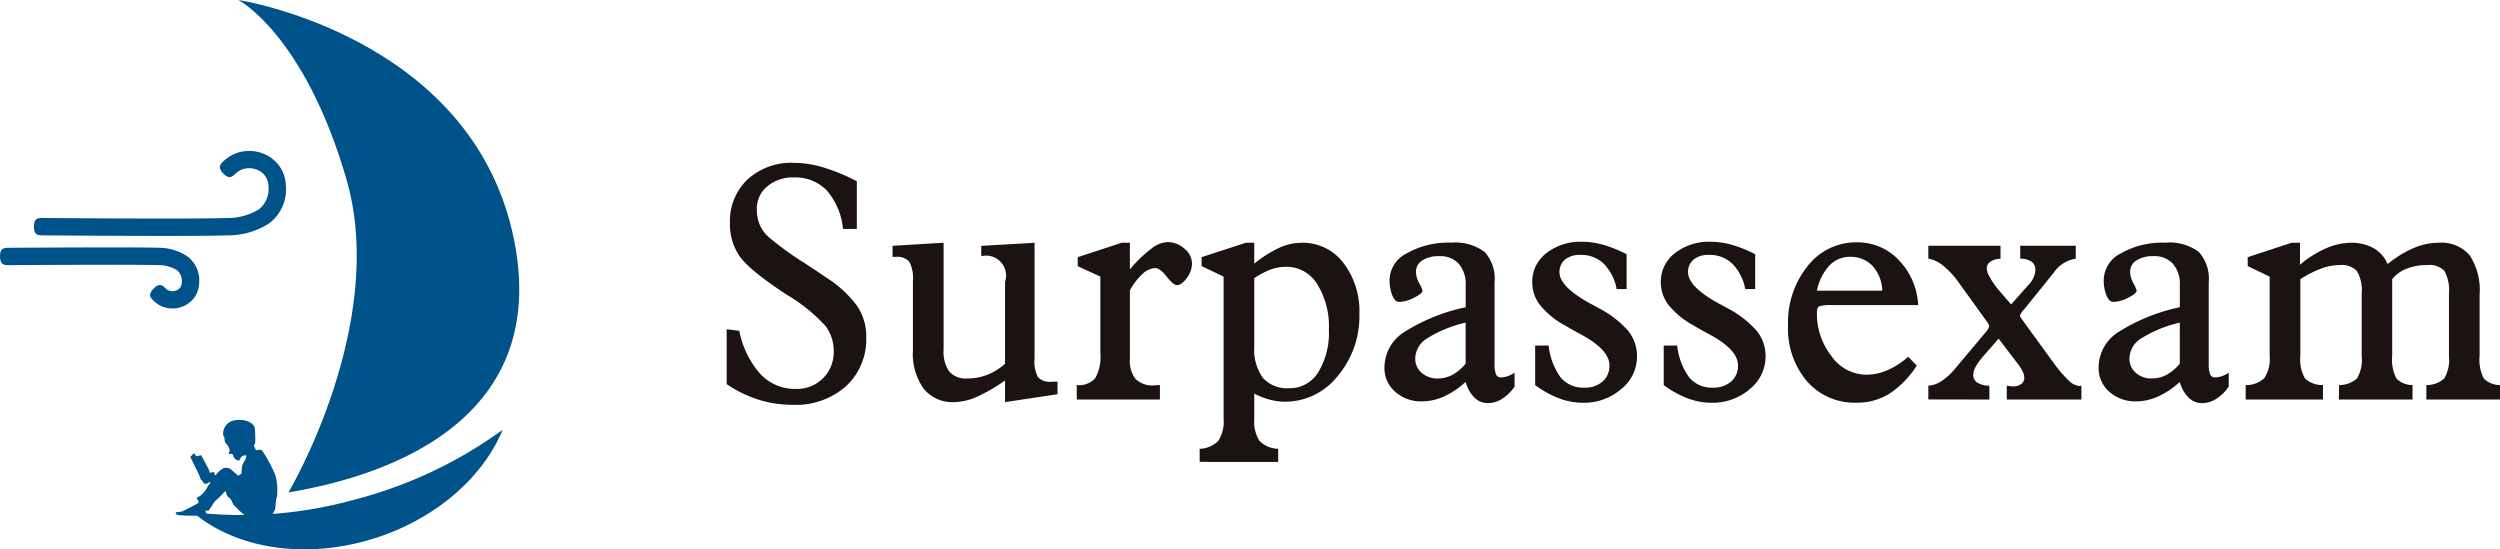
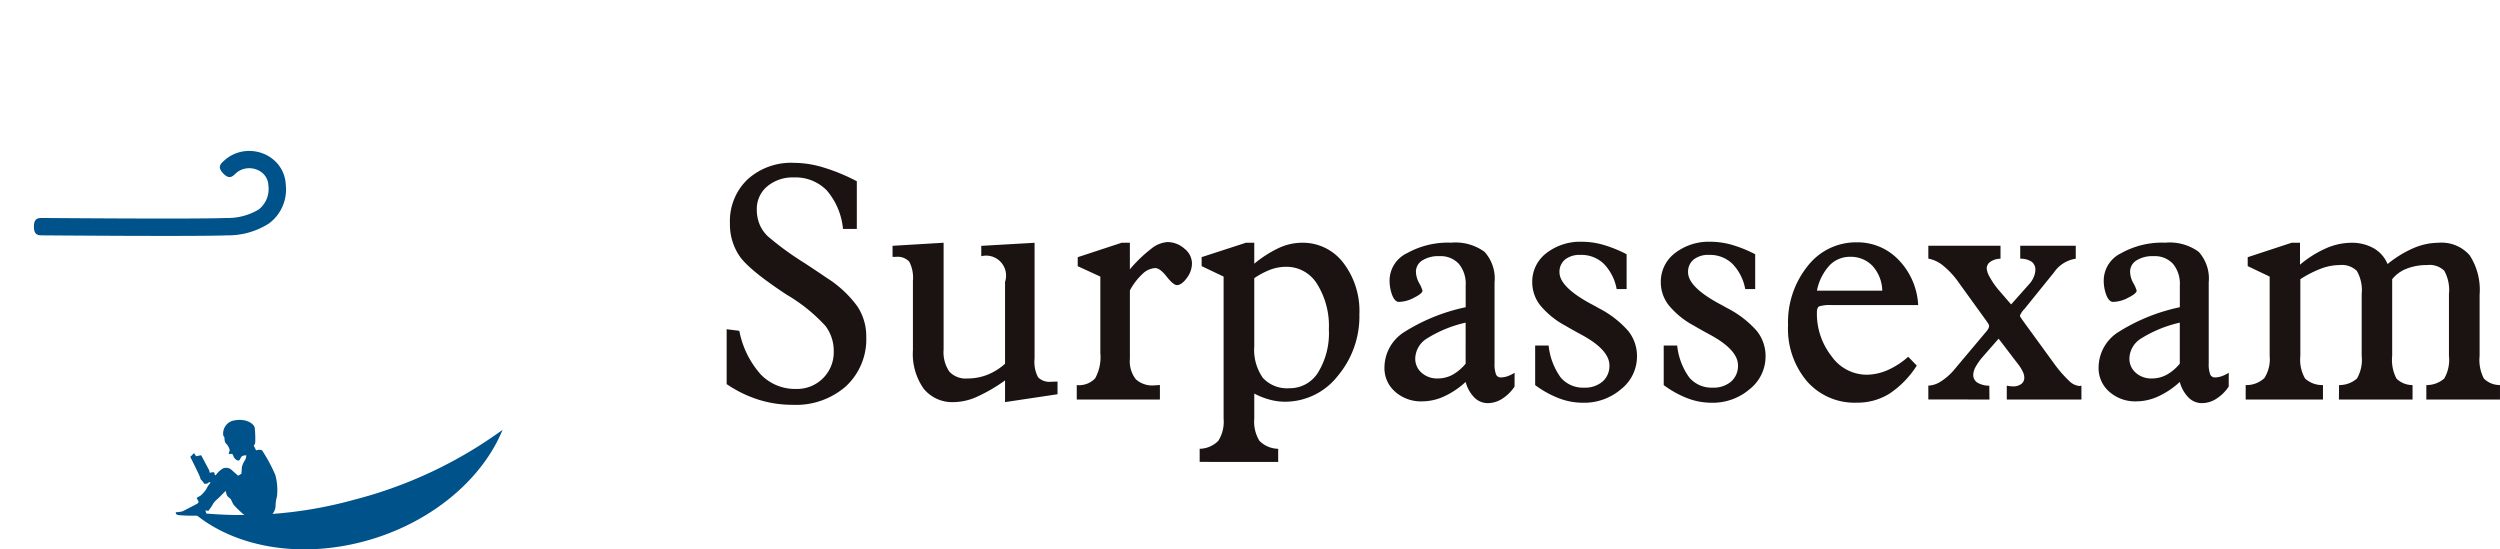
<svg xmlns="http://www.w3.org/2000/svg" width="289.349" height="63.583">
  <g data-name="组 500" transform="translate(-93 -12.708)">
    <path data-name="路径 519" d="M352.915 58.95v-1.674a3.018 3.018 0 0 0 2.175-.824 4.091 4.091 0 0 0 .6-2.555V44.72l-2.542-1.211v-1.033l5.09-1.674h.964v2.543a12.373 12.373 0 0 1 3.017-1.9 7.393 7.393 0 0 1 2.9-.64 5.149 5.149 0 0 1 2.631.646 3.733 3.733 0 0 1 1.585 1.82 12.764 12.764 0 0 1 3-1.845 7.474 7.474 0 0 1 2.9-.622 4.321 4.321 0 0 1 3.6 1.446 7.345 7.345 0 0 1 1.154 4.57v7.076a4.635 4.635 0 0 0 .494 2.624 2.6 2.6 0 0 0 1.864.754v1.676h-8.524v-1.674a3.073 3.073 0 0 0 2.073-.76 4.31 4.31 0 0 0 .545-2.619v-7.152a4.619 4.619 0 0 0-.538-2.695 2.413 2.413 0 0 0-1.966-.665 6.342 6.342 0 0 0-2.4.425 3.933 3.933 0 0 0-1.667 1.21v8.876a4.638 4.638 0 0 0 .494 2.624 2.6 2.6 0 0 0 1.864.754v1.676h-8.525l.019-1.674a3.075 3.075 0 0 0 2.073-.76 4.318 4.318 0 0 0 .545-2.619v-7.152a4.473 4.473 0 0 0-.558-2.681 2.483 2.483 0 0 0-2-.678 6.212 6.212 0 0 0-2.1.393 12.714 12.714 0 0 0-2.441 1.242v8.876a4.366 4.366 0 0 0 .545 2.619 2.954 2.954 0 0 0 2.073.76v1.674m-16.57-8.9a14.449 14.449 0 0 0-4.457 1.82 2.813 2.813 0 0 0-1.376 2.32 2.146 2.146 0 0 0 .735 1.661 2.667 2.667 0 0 0 1.845.66 3.6 3.6 0 0 0 1.718-.419 5.325 5.325 0 0 0 1.534-1.293zm5.661 7.4a4.871 4.871 0 0 1-1.445 1.42 3.075 3.075 0 0 1-1.636.495 2.18 2.18 0 0 1-1.56-.635 4.011 4.011 0 0 1-1.02-1.819 9.5 9.5 0 0 1-2.53 1.693 6.1 6.1 0 0 1-2.5.557 4.5 4.5 0 0 1-3.131-1.115 3.605 3.605 0 0 1-1.237-2.8 4.882 4.882 0 0 1 2.175-4.032 21.593 21.593 0 0 1 7.227-2.948v-2.53a3.592 3.592 0 0 0-.8-2.5 2.866 2.866 0 0 0-2.244-.881 3.473 3.473 0 0 0-1.984.5 1.53 1.53 0 0 0-.729 1.319 2.91 2.91 0 0 0 .38 1.313 3.6 3.6 0 0 1 .38.862c0 .21-.317.482-.951.8a3.846 3.846 0 0 1-1.781.5q-.446 0-.761-.742a4.785 4.785 0 0 1-.316-1.858 3.526 3.526 0 0 1 2.016-3.037 9.726 9.726 0 0 1 5.1-1.217 5.708 5.708 0 0 1 3.873 1.059 4.616 4.616 0 0 1 1.16 3.544v9.357a3.454 3.454 0 0 0 .165 1.274.576.576 0 0 0 .558.361 2.376 2.376 0 0 0 .779-.139 4.038 4.038 0 0 0 .818-.4zm-34.766 1.49v-1.6a2.847 2.847 0 0 0 1.477-.5 6.837 6.837 0 0 0 1.566-1.4l3.494-4.158a3.865 3.865 0 0 0 .374-.476.8.8 0 0 0 .126-.362.648.648 0 0 0-.12-.31c-.082-.127-.2-.291-.342-.488l-3.044-4.216a9.577 9.577 0 0 0-1.788-1.953 3.779 3.779 0 0 0-1.743-.837v-1.49h8.355v1.5a2.2 2.2 0 0 0-1.16.342.945.945 0 0 0-.438.812 2.6 2.6 0 0 0 .393 1.045 8.473 8.473 0 0 0 1.02 1.458l1.414 1.636 2.111-2.377a2.777 2.777 0 0 0 .507-.8 2.139 2.139 0 0 0 .184-.779 1.149 1.149 0 0 0-.419-.983 2.353 2.353 0 0 0-1.331-.355V41.15h6.428v1.5a3.732 3.732 0 0 0-2.542 1.617c-.063.076-.114.133-.152.184l-3.227 3.994-.038.038a2.268 2.268 0 0 0-.5.76.48.48 0 0 0 .088.21c.064.1.2.291.412.59l3.487 4.793a14.24 14.24 0 0 0 1.712 1.965 1.953 1.953 0 0 0 1.191.583.436.436 0 0 0 .108-.019.537.537 0 0 1 .116-.015v1.6h-8.64v-1.6a.837.837 0 0 1 .133.019 4.381 4.381 0 0 0 .558.057 1.567 1.567 0 0 0 .983-.272.885.885 0 0 0 .354-.748 1.581 1.581 0 0 0-.151-.627 4.377 4.377 0 0 0-.463-.787l-2.358-3.087-1.934 2.212a6.624 6.624 0 0 0-.742 1.077 2.034 2.034 0 0 0-.26.894 1.029 1.029 0 0 0 .482.906 2.675 2.675 0 0 0 1.376.355l.019 1.6zm-1.338-3.918a10.924 10.924 0 0 1-3.176 3.258 7.014 7.014 0 0 1-3.772 1.033 7.315 7.315 0 0 1-5.756-2.472 9.4 9.4 0 0 1-2.194-6.5 10.362 10.362 0 0 1 2.276-6.847 7.077 7.077 0 0 1 5.674-2.739 6.561 6.561 0 0 1 4.849 2.035 8.1 8.1 0 0 1 2.263 5.23h-9.94a4.452 4.452 0 0 0-1.522.146c-.171.1-.26.33-.26.691a7.962 7.962 0 0 0 1.693 5.078 4.985 4.985 0 0 0 4.013 2.143 6.182 6.182 0 0 0 2.434-.513 9.264 9.264 0 0 0 2.428-1.566zm-11.557-8.673h7.563a4.4 4.4 0 0 0-1.122-2.859 3.445 3.445 0 0 0-2.593-1.058 3.239 3.239 0 0 0-2.408 1.014 6.05 6.05 0 0 0-1.44 2.909zm-17.731 10.923v-4.571h1.56a7.617 7.617 0 0 0 1.4 3.7 3.371 3.371 0 0 0 2.7 1.173 3.11 3.11 0 0 0 2.136-.7 2.389 2.389 0 0 0 .8-1.877q0-1.825-3.341-3.607a55.28 55.28 0 0 1-1.781-1 9.652 9.652 0 0 1-2.891-2.352 4.316 4.316 0 0 1-.92-2.669 4.151 4.151 0 0 1 1.623-3.354 6.381 6.381 0 0 1 4.153-1.326 8.984 8.984 0 0 1 2.454.356 14.769 14.769 0 0 1 2.694 1.09v4.032h-1.153a5.611 5.611 0 0 0-1.5-2.941 3.723 3.723 0 0 0-2.682-1.015 2.693 2.693 0 0 0-1.794.539 1.824 1.824 0 0 0-.64 1.464q0 1.674 3.531 3.607c.419.222.736.393.945.52a11.571 11.571 0 0 1 3.48 2.669 4.63 4.63 0 0 1 1.014 2.961 4.815 4.815 0 0 1-1.832 3.772 6.565 6.565 0 0 1-4.445 1.578 7.736 7.736 0 0 1-2.7-.495 11.594 11.594 0 0 1-2.811-1.548zm-14.879 0v-4.571h1.559a7.622 7.622 0 0 0 1.4 3.7 3.372 3.372 0 0 0 2.7 1.173 3.112 3.112 0 0 0 2.136-.7 2.39 2.39 0 0 0 .8-1.877q0-1.825-3.341-3.607a55.28 55.28 0 0 1-1.781-1 9.645 9.645 0 0 1-2.891-2.352 4.313 4.313 0 0 1-.92-2.669 4.152 4.152 0 0 1 1.623-3.354 6.384 6.384 0 0 1 4.153-1.326 8.981 8.981 0 0 1 2.453.356 14.759 14.759 0 0 1 2.694 1.09v4.032h-1.154a5.607 5.607 0 0 0-1.5-2.941 3.724 3.724 0 0 0-2.682-1.015 2.7 2.7 0 0 0-1.794.539 1.826 1.826 0 0 0-.64 1.464q0 1.674 3.531 3.607c.418.222.736.393.944.52a11.552 11.552 0 0 1 3.48 2.669 4.63 4.63 0 0 1 1.015 2.961 4.816 4.816 0 0 1-1.831 3.772 6.567 6.567 0 0 1-4.445 1.578 7.739 7.739 0 0 1-2.7-.495 11.578 11.578 0 0 1-2.809-1.548zm-8.046-7.222a14.445 14.445 0 0 0-4.457 1.82 2.814 2.814 0 0 0-1.376 2.32 2.144 2.144 0 0 0 .736 1.661 2.663 2.663 0 0 0 1.844.66 3.6 3.6 0 0 0 1.718-.419 5.3 5.3 0 0 0 1.534-1.293zm5.662 7.4a4.859 4.859 0 0 1-1.445 1.42 3.075 3.075 0 0 1-1.636.495 2.181 2.181 0 0 1-1.56-.635 4.02 4.02 0 0 1-1.021-1.819 9.494 9.494 0 0 1-2.529 1.693 6.1 6.1 0 0 1-2.5.557 4.5 4.5 0 0 1-3.132-1.115 3.606 3.606 0 0 1-1.236-2.8 4.883 4.883 0 0 1 2.174-4.032 21.6 21.6 0 0 1 7.227-2.948v-2.53a3.594 3.594 0 0 0-.8-2.5 2.866 2.866 0 0 0-2.244-.881 3.471 3.471 0 0 0-1.984.5 1.53 1.53 0 0 0-.729 1.319 2.9 2.9 0 0 0 .38 1.313 3.624 3.624 0 0 1 .38.862c0 .21-.317.482-.951.8a3.845 3.845 0 0 1-1.781.5q-.446 0-.761-.742a4.793 4.793 0 0 1-.317-1.858 3.527 3.527 0 0 1 2.016-3.037 9.726 9.726 0 0 1 5.1-1.217 5.706 5.706 0 0 1 3.873 1.059 4.616 4.616 0 0 1 1.16 3.544v9.357a3.455 3.455 0 0 0 .165 1.274.576.576 0 0 0 .558.361 2.386 2.386 0 0 0 .78-.139 4.067 4.067 0 0 0 .817-.4zm-36.446 8.717V64.65a3.112 3.112 0 0 0 2.155-.919 4.12 4.12 0 0 0 .615-2.573V44.72l-2.542-1.211v-1.04l5.128-1.667h.963v2.428a13.386 13.386 0 0 1 2.891-1.844 6.49 6.49 0 0 1 2.624-.584 5.888 5.888 0 0 1 4.774 2.3 9.155 9.155 0 0 1 1.877 5.965 10.711 10.711 0 0 1-2.523 7.176 7.736 7.736 0 0 1-6.073 2.96 6.849 6.849 0 0 1-1.756-.234 8.454 8.454 0 0 1-1.813-.71v2.9a4.218 4.218 0 0 0 .6 2.573 3.124 3.124 0 0 0 2.168.919v1.522zm6.32-21.269v7.874a5.635 5.635 0 0 0 1 3.677 3.8 3.8 0 0 0 3.062 1.192 3.839 3.839 0 0 0 3.328-1.832 8.692 8.692 0 0 0 1.244-4.959 9.178 9.178 0 0 0-1.363-5.275 4.157 4.157 0 0 0-3.557-1.99 5.33 5.33 0 0 0-1.763.3 8.981 8.981 0 0 0-1.951 1.019zM217.623 58.95v-1.674a2.551 2.551 0 0 0 2.13-.78 5.048 5.048 0 0 0 .6-2.917V44.72l-2.618-1.205v-1.039l5.091-1.674h.945v3.081a15.657 15.657 0 0 1 2.472-2.384 3.342 3.342 0 0 1 1.876-.774 2.961 2.961 0 0 1 1.959.755 2.209 2.209 0 0 1 .881 1.718 2.835 2.835 0 0 1-.6 1.692q-.609.818-1.141.818c-.272 0-.672-.33-1.191-.989s-.957-.983-1.319-.983a2.278 2.278 0 0 0-1.471.673 7.308 7.308 0 0 0-1.464 1.914v7.906a3.391 3.391 0 0 0 .672 2.358 2.8 2.8 0 0 0 2.149.723c.076 0 .184-.006.329-.019s.248-.019.324-.019v1.678zm-21.32-16.512v-1.281l5.909-.355V53.17a3.994 3.994 0 0 0 .659 2.543 2.58 2.58 0 0 0 2.111.8 6.244 6.244 0 0 0 2.32-.438 6.9 6.9 0 0 0 2.022-1.268v-9.472a2.311 2.311 0 0 0-2.752-2.973v-1.2l6.169-.355v13.389a3.856 3.856 0 0 0 .406 2.181 1.876 1.876 0 0 0 1.528.514c.2 0 .342-.007.444-.013s.19-.006.279-.006v1.464l-6.074.912v-2.51a19.129 19.129 0 0 1-3.328 1.927 6.744 6.744 0 0 1-2.58.583 4.255 4.255 0 0 1-3.513-1.557 6.958 6.958 0 0 1-1.242-4.451v-8.019a4.043 4.043 0 0 0-.419-2.219 1.818 1.818 0 0 0-1.546-.564zm-19.2 14.726v-6.352l1.465.184a10.584 10.584 0 0 0 2.46 5.027 5.5 5.5 0 0 0 4.1 1.7 4.239 4.239 0 0 0 4.368-4.368 4.777 4.777 0 0 0-.957-2.922 19.309 19.309 0 0 0-4.482-3.614q-4.327-2.842-5.452-4.456a6.509 6.509 0 0 1-1.122-3.81 6.659 6.659 0 0 1 2.035-5.078 7.506 7.506 0 0 1 5.376-1.921 11.933 11.933 0 0 1 3.4.533 21.841 21.841 0 0 1 3.874 1.6v5.515h-1.6a7.983 7.983 0 0 0-1.865-4.442 5.036 5.036 0 0 0-3.817-1.514 4.552 4.552 0 0 0-3.094 1.039 3.378 3.378 0 0 0-1.2 2.675 4.51 4.51 0 0 0 .323 1.718 4.067 4.067 0 0 0 .977 1.4 34.291 34.291 0 0 0 4.178 3.044q1.693 1.112 2.618 1.749a12.927 12.927 0 0 1 3.533 3.279 6.275 6.275 0 0 1 1.04 3.537 7.435 7.435 0 0 1-2.333 5.712 8.757 8.757 0 0 1-6.194 2.162 13.041 13.041 0 0 1-3.956-.6 14.018 14.018 0 0 1-3.675-1.797z" fill="#1a1311" fill-rule="evenodd" />
    <g data-name="组 309" transform="translate(93 12.708)" fill="#00528b">
-       <path data-name="路径 520" d="M33.387 56.994s11.582-19.506 6.705-36.269S27.592 0 27.592 0s26.447 4.049 31.7 26.821c5.57 24.158-19.248 29.021-25.906 30.173" fill-rule="evenodd" />
-       <path data-name="路径 521" d="M19.171 33.387a1.122 1.122 0 0 0 .732.309 1.227 1.227 0 0 0 .495-.079 1.071 1.071 0 0 0 .389-.256.941.941 0 0 0 .252-.622 1.616 1.616 0 0 0-.578-1.484 4.152 4.152 0 0 0-2.222-.568c-2.28-.095-17.185 0-17.228 0-.5 0-1 0-1.007-1s.5-1.006 1-1.008c.043 0 15.023-.1 17.314 0a6.008 6.008 0 0 1 3.327.96 3.491 3.491 0 0 1 1.4 3.185 2.918 2.918 0 0 1-.809 1.915 3.082 3.082 0 0 1-1.11.741 3.211 3.211 0 0 1-1.3.22 3.109 3.109 0 0 1-2.026-.865c-.363-.346-.726-.692-.036-1.417s1.053-.379 1.416-.033" />
      <path data-name="路径 522" d="M25.873 18.655a4.271 4.271 0 0 1 2.782-1.183 4.429 4.429 0 0 1 1.8.3 4.221 4.221 0 0 1 1.521 1.014 3.978 3.978 0 0 1 1.1 2.611 4.889 4.889 0 0 1-1.943 4.465 8.788 8.788 0 0 1-4.849 1.378c-3.547.148-21.307 0-21.358 0-.5 0-1-.008-1-1.011s.509-1 1.011-1c.051 0 17.733.149 21.264 0a6.929 6.929 0 0 0 3.744-.986 3.012 3.012 0 0 0 1.12-2.765 2 2 0 0 0-.543-1.317 2.214 2.214 0 0 0-.8-.529 2.428 2.428 0 0 0-.983-.161 2.284 2.284 0 0 0-1.489.631c-.363.346-.726.692-1.416-.033s-.327-1.071.036-1.417" />
      <path data-name="路径 523" d="M58.169 49.747c-2.366 5.773-8.352 10.867-16.065 12.92s-15.2.543-19.768-3.384a48.681 48.681 0 0 0 18.67-1.449 50.632 50.632 0 0 0 17.163-8.087" fill-rule="evenodd" />
      <path data-name="路径 524" d="M23.761 59.051s.172.419.057.572a18.462 18.462 0 0 1-3.09 0c-.4-.019-.458-.324-.324-.343a2.871 2.871 0 0 0 .763-.114c.172-.1 1.3-.668 1.468-.763s.343-.153.343-.324-.286-.382-.172-.477.267-.134.439-.267a3.4 3.4 0 0 0 .553-.61c.134-.19.229-.439.343-.572a3.773 3.773 0 0 0 .229-.3l-.153-.057-.229.172-.324.038-.229-.305c-.129-.171-.248-.21-.248-.362s-1.163-2.46-1.163-2.46l.439-.438.229.362.591-.115.935 1.755.057.286s.363-.115.477-.057.1.286.1.286.076.133.191-.057a2.807 2.807 0 0 1 .8-.705 1.054 1.054 0 0 1 .858.1c.191.172.858.763.858.763l.381-.229.058-.8a2.865 2.865 0 0 1 .4-.839 1.949 1.949 0 0 0 .114-.477.723.723 0 0 0-.534.115c-.172.172-.191.477-.4.477s-.439-.267-.515-.4-.076-.267-.172-.344-.286 0-.382-.019.077-.324.077-.439a1.516 1.516 0 0 0-.4-.744c-.191-.134-.21-.591-.21-.687s-.076-.134-.134-.267a1.54 1.54 0 0 1 1.316-1.755c1.411-.248 2.27.439 2.327.877a13.2 13.2 0 0 1 .057 1.659.666.666 0 0 1-.172.381l.267.553s.515-.152.706.019a18.532 18.532 0 0 1 1.526 2.842 6.7 6.7 0 0 1 .191 2.46 4.566 4.566 0 0 0-.172 1.24 1.669 1.669 0 0 1-.686 1.125 6.107 6.107 0 0 1-2.575.076 12.293 12.293 0 0 1-1.526-1.392c-.229-.267-.286-.629-.477-.8s-.343-.248-.4-.477-.114-.4-.114-.4-.839.877-1.068 1.049a2.18 2.18 0 0 0-.5.668c-.153.248-.324.42-.362.534s-.42 0-.42 0" fill-rule="evenodd" />
    </g>
  </g>
</svg>